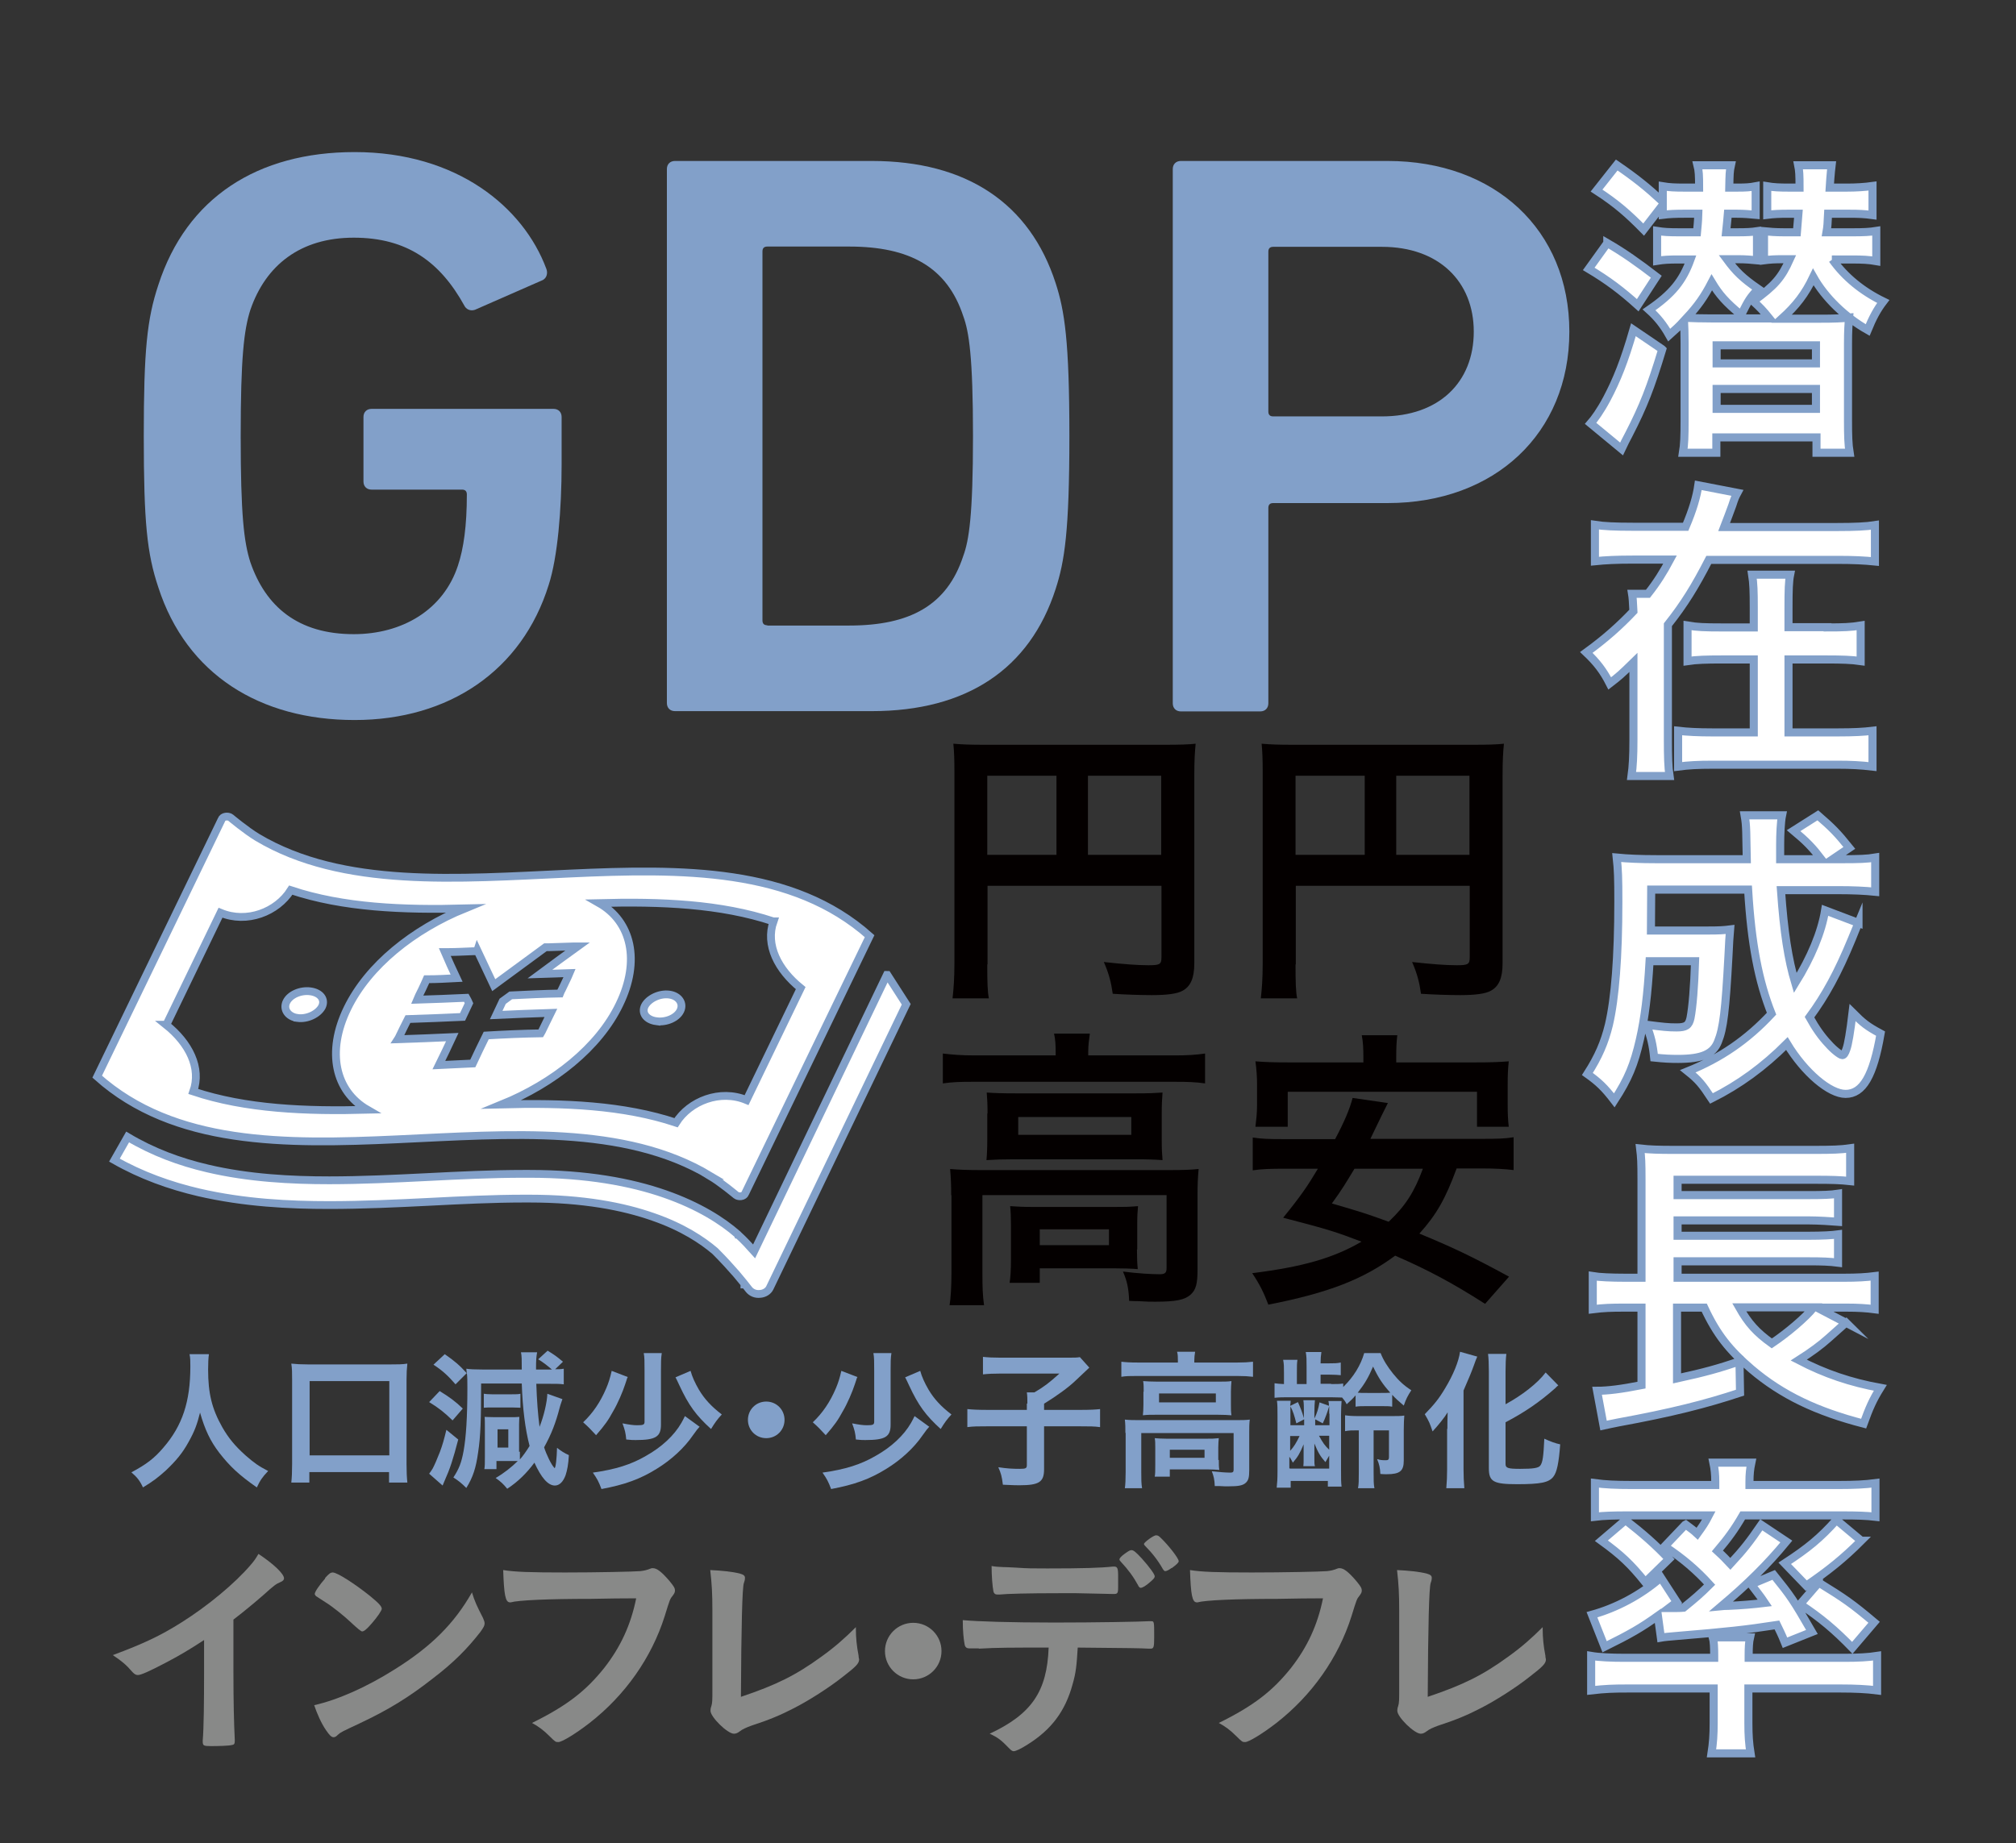
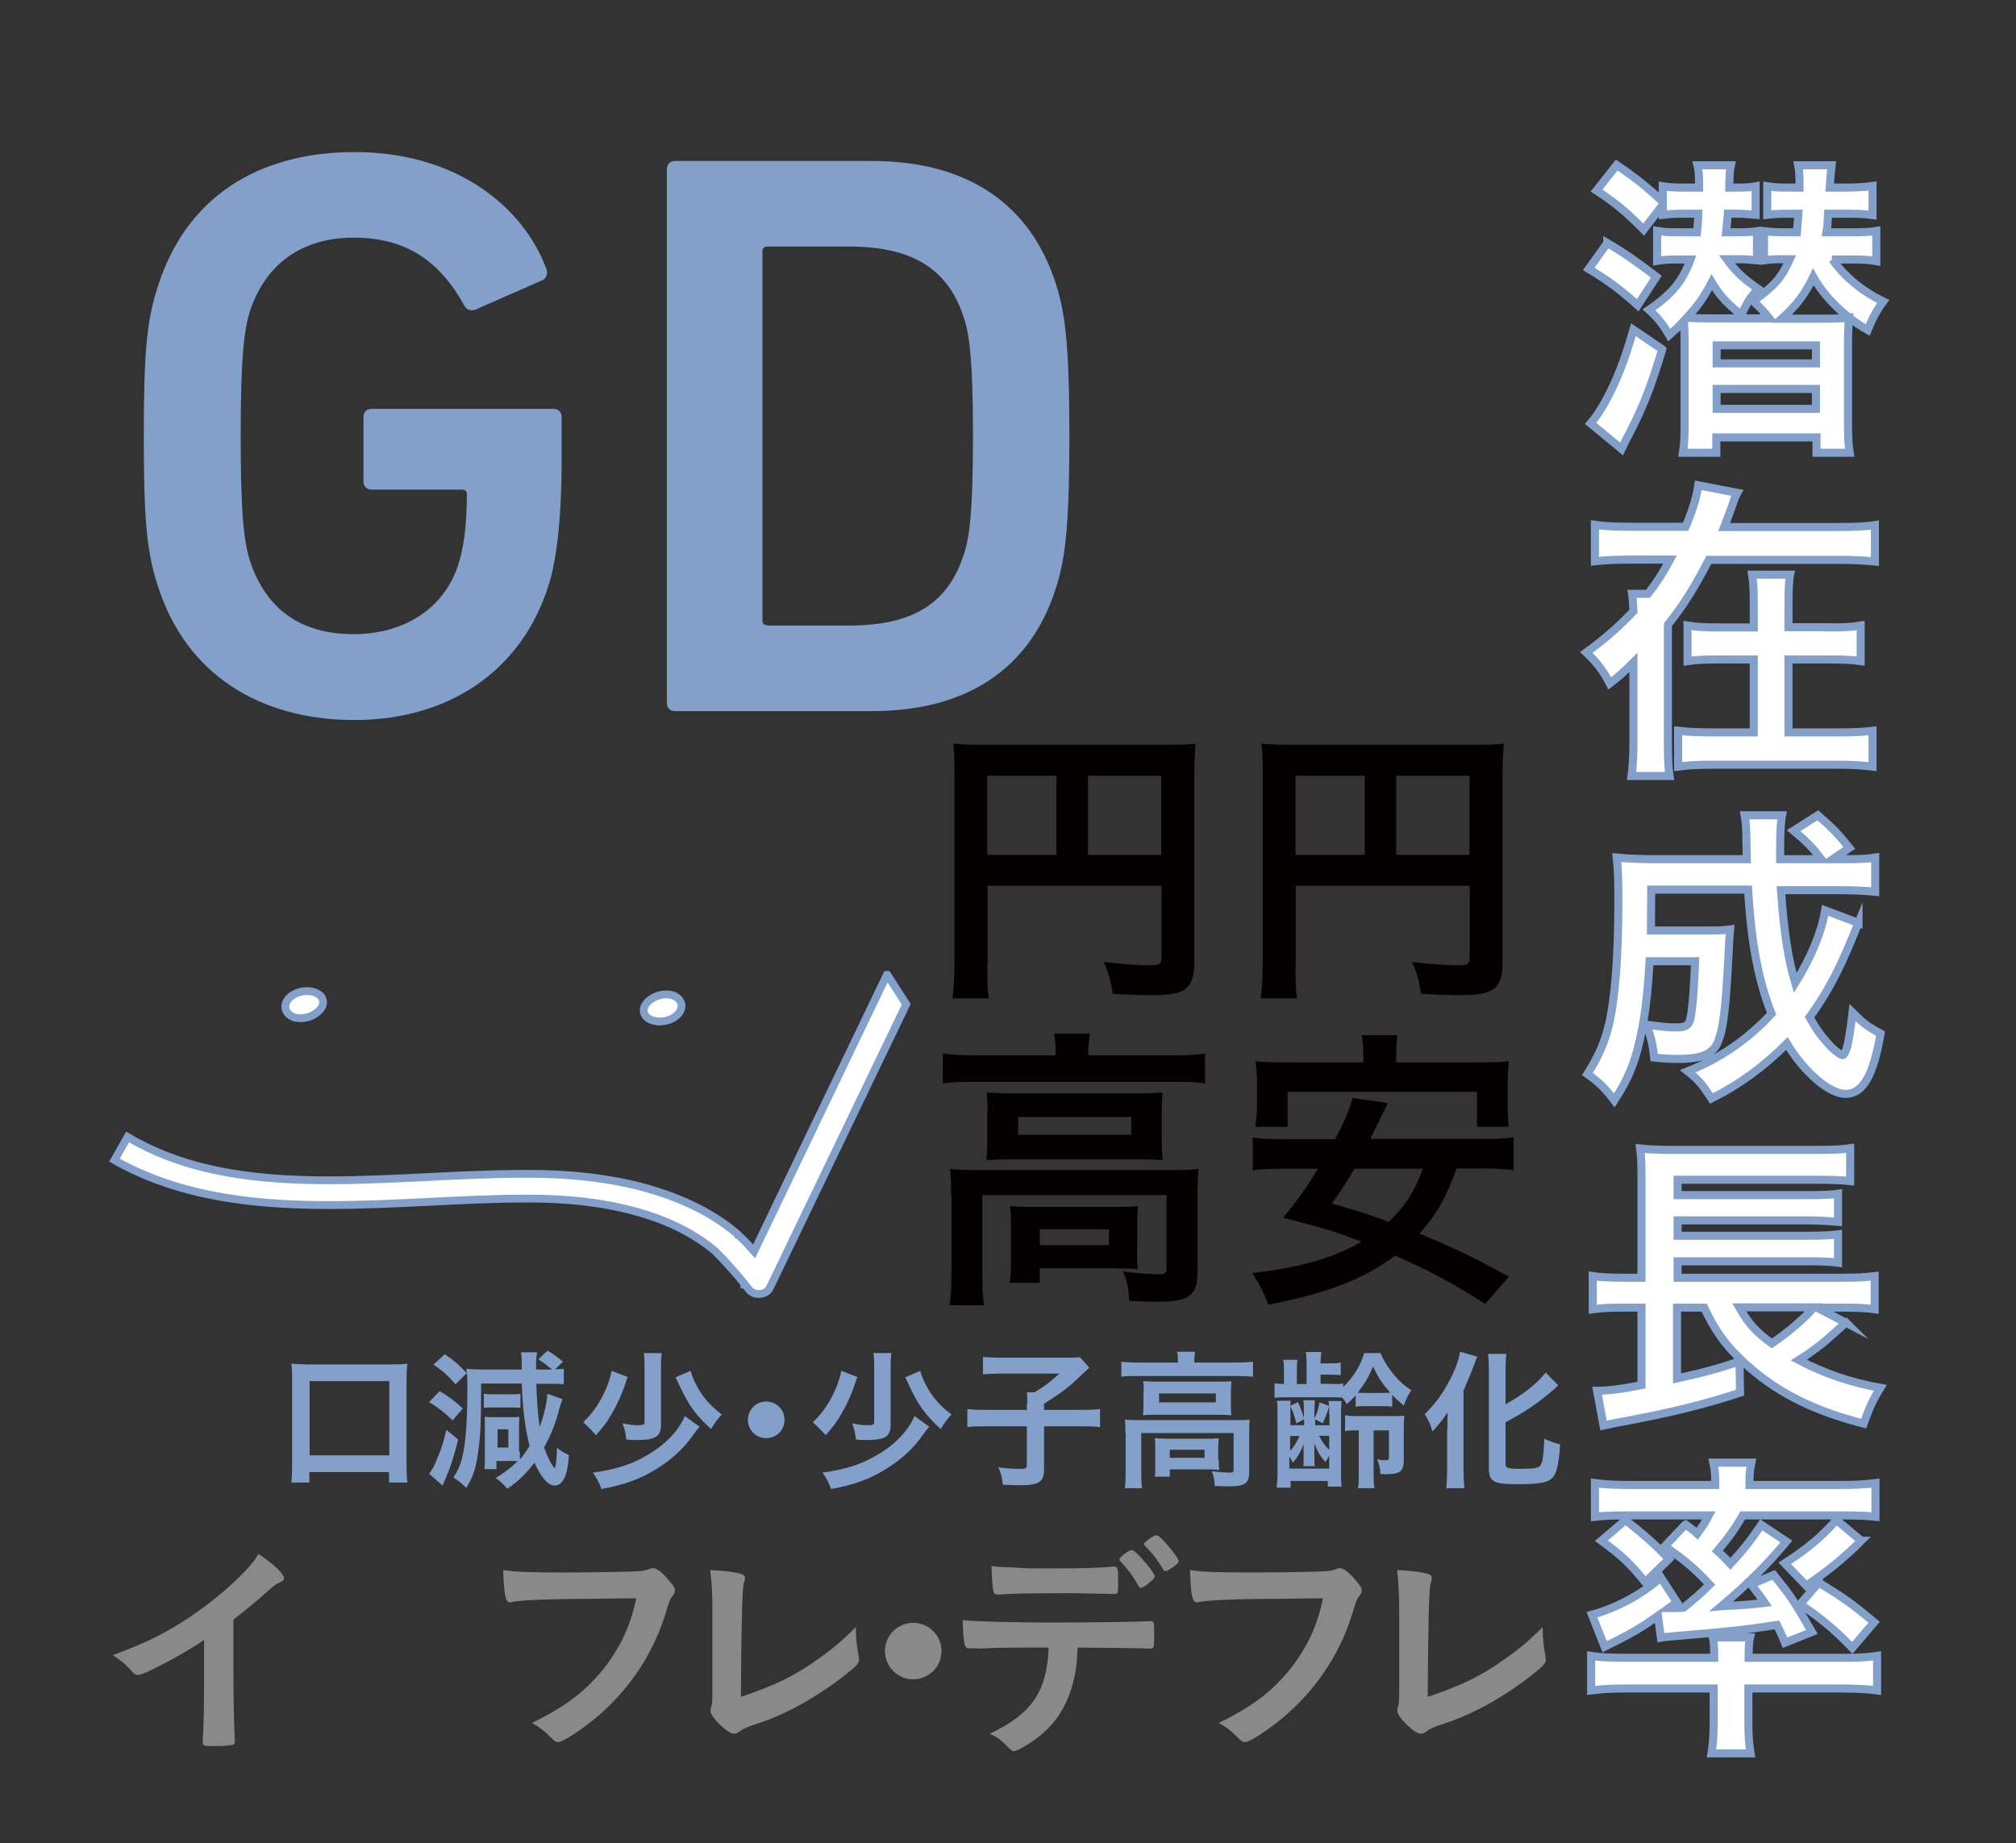
<svg xmlns="http://www.w3.org/2000/svg" id="uuid-1f5350f9-8828-44ee-9036-54b920e431a6" data-name="レイヤー 2" width="74.88" height="68.48" viewBox="0 0 74.88 68.48">
  <rect x="0" y="0" width="74.88" height="68.48" fill="#333333" stroke="none" />
  <defs>
    <style>
      .uuid-21482a8f-a507-47b7-941f-f0aa0d480981 {
        fill: none;
      }

      .uuid-21482a8f-a507-47b7-941f-f0aa0d480981, .uuid-d7b89c9a-1837-46dd-ac04-130218c08bf6, .uuid-6aa39e77-142d-4e32-b908-e9e596490536, .uuid-b74f5619-83cd-45a3-8305-302f57ecd341 {
        stroke-width: 0px;
      }

      .uuid-108fb9a9-44f7-420f-ab60-e411a840337c {
        stroke-width: .29px;
      }

      .uuid-108fb9a9-44f7-420f-ab60-e411a840337c, .uuid-fa0db025-31ff-46f7-ae07-8cdca0a51b41 {
        fill: #fff;
        stroke: #82a0c9;
        stroke-miterlimit: 10;
      }

      .uuid-fa0db025-31ff-46f7-ae07-8cdca0a51b41 {
        stroke-width: .3px;
      }

      .uuid-d7b89c9a-1837-46dd-ac04-130218c08bf6 {
        fill: #82a0c9;
      }

      .uuid-6aa39e77-142d-4e32-b908-e9e596490536 {
        fill: #888988;
      }

      .uuid-b74f5619-83cd-45a3-8305-302f57ecd341 {
        fill: #040000;
      }
    </style>
  </defs>
  <g id="uuid-659c49f5-ea64-4ed8-bf80-d57a0df6e0d2" data-name="2">
    <g>
      <g>
        <path class="uuid-b74f5619-83cd-45a3-8305-302f57ecd341" d="m48.12,35.83c0,.67.01,1.02.06,1.26h-1.35c.04-.35.07-.74.07-1.31v-7.1c0-.46-.01-.75-.04-1.05.35.03.63.04,1.22.04h6.59c.59,0,.93-.01,1.19-.04-.03.31-.05.6-.05,1.19v6.97c0,.55-.14.86-.44,1.02-.2.11-.57.16-1.14.16-.4,0-1.02-.02-1.45-.05-.06-.43-.14-.74-.33-1.18.72.08,1.26.12,1.65.12.42,0,.49-.03.49-.29v-2.66h-6.46v2.92Zm2.57-7.01h-2.57v2.94h2.57v-2.94Zm3.89,2.94v-2.94h-2.72v2.94h2.72Z" />
        <path class="uuid-b74f5619-83cd-45a3-8305-302f57ecd341" d="m54.1,43.42c-.41,1.11-.74,1.7-1.38,2.41,1.28.53,1.95.85,3.33,1.6l-.89,1.01c-1.22-.78-2.12-1.26-3.34-1.79-1.19.88-2.47,1.38-4.71,1.82-.17-.45-.33-.77-.6-1.17,1.84-.23,3-.55,4.06-1.17-.97-.37-1.22-.45-2.91-.89.65-.8.91-1.18,1.29-1.82h-1.23c-.54,0-.86.01-1.19.06v-1.22c.33.05.55.06,1.19.06h1.87c.34-.64.54-1.11.65-1.53l1.31.19q-.11.23-.23.46c-.08.16-.22.45-.42.87h4.13c.63,0,.87-.01,1.19-.06v1.22c-.34-.04-.67-.06-1.19-.06h-.93Zm-3.46-4.13c0-.34-.01-.57-.06-.83h1.32c-.03.23-.04.49-.04.82v.19h2.93c.54,0,.87-.01,1.25-.04-.03.27-.04.52-.04.83v.8c0,.33.01.54.04.8h-1.18v-1.3h-7.03v1.3h-1.2c.03-.25.06-.49.06-.8v-.8c0-.25-.02-.54-.06-.83.37.03.7.04,1.25.04h2.76v-.18Zm-.33,4.13c-.33.54-.44.74-.84,1.29,1.06.31,1.29.38,2.11.68.62-.59.95-1.1,1.27-1.97h-2.54Z" />
      </g>
      <g>
        <path class="uuid-b74f5619-83cd-45a3-8305-302f57ecd341" d="m36.67,35.83c0,.67.01,1.02.06,1.26h-1.35c.04-.35.07-.74.07-1.31v-7.1c0-.46-.01-.75-.04-1.05.35.03.63.04,1.22.04h6.59c.59,0,.93-.01,1.19-.04-.03.31-.05.6-.05,1.19v6.97c0,.55-.14.86-.44,1.02-.2.11-.57.16-1.14.16-.4,0-1.02-.02-1.45-.05-.06-.43-.14-.74-.33-1.18.72.08,1.26.12,1.65.12.42,0,.49-.03.49-.29v-2.66h-6.46v2.92Zm2.57-7.01h-2.57v2.94h2.57v-2.94Zm3.89,2.94v-2.94h-2.72v2.94h2.72Z" />
        <path class="uuid-b74f5619-83cd-45a3-8305-302f57ecd341" d="m39.21,39.07c0-.24-.01-.45-.06-.67h1.33c-.03.23-.06.43-.06.67v.14h3.21c.47,0,.79-.02,1.13-.07v1.11c-.36-.05-.63-.06-1.13-.06h-7.49c-.5,0-.76.01-1.12.06v-1.11c.34.04.67.07,1.18.07h3.01v-.14Zm-3.88,5.34c0-.37-.01-.64-.04-.98.34.03.68.04,1.13.04h7.03c.52,0,.77-.01,1.07-.04-.03.33-.04.6-.04.97v2.77c0,.53-.06.75-.26.93-.21.19-.54.26-1.31.26-.23,0-.28,0-.62-.02q-.17,0-.35-.01c-.02-.49-.08-.74-.23-1.09.55.07,1.06.1,1.36.1.2,0,.26-.05.26-.23v-2.71h-6.84v2.89c0,.55.01.83.06,1.2h-1.28c.04-.24.07-.68.07-1.2v-2.89Zm1.35-3.04c0-.34-.01-.53-.03-.78.29.02.57.03,1.06.03h4.5c.46,0,.68-.01.97-.03-.02.27-.03.44-.03.79v.93c0,.41.01.54.03.79-.28-.02-.53-.03-1.03-.03h-4.48c-.45,0-.72.01-1.03.03.02-.22.03-.44.03-.79v-.94Zm5.55,5.05c0,.32.01.53.03.73-.19-.02-.62-.03-.9-.03h-2.74v.54h-1.12c.03-.2.05-.45.05-.88v-1.26c0-.3-.01-.52-.03-.71.27.02.49.03.88.03h2.99c.41,0,.51,0,.88-.03-.02.21-.03.37-.03.7v.91Zm-4.41-4.26h4.2v-.66h-4.2v.66Zm.8,4.1h2.57v-.59h-2.57v.59Z" />
      </g>
      <g>
        <path class="uuid-6aa39e77-142d-4e32-b908-e9e596490536" d="m8.67,62.1c0,1.11.02,1.93.05,2.53v.06c0,.1-.03.13-.11.14-.11.03-.48.04-.78.04-.27,0-.3-.02-.3-.17v-.04c.04-.45.05-1.45.05-2.57v-1.16c-.6.39-.89.56-1.4.83-.63.33-.94.47-1.06.47-.07,0-.12-.03-.19-.1-.25-.29-.4-.41-.74-.64,1.13-.42,1.77-.72,2.56-1.22.97-.61,1.98-1.45,2.56-2.13.12-.14.18-.22.29-.41.56.37.95.74.95.91,0,.05-.04.1-.14.14-.16.07-.22.11-.63.48-.39.34-.77.65-1.11.91v1.94Z" />
-         <path class="uuid-6aa39e77-142d-4e32-b908-e9e596490536" d="m17.94,60.11c.04.09.06.15.06.2,0,.09-.04.15-.15.31-.49.63-1,1.15-1.79,1.75-.88.69-1.63,1.15-2.69,1.65-.68.32-.71.33-.82.43-.07.07-.11.09-.16.09-.08,0-.15-.07-.28-.26-.18-.26-.34-.63-.44-.93.89-.2,1.96-.68,2.99-1.33,1.36-.85,2.21-1.7,2.87-2.86.1.33.18.5.41.95Zm-5.87-1.48c.15-.17.21-.21.29-.21.17,0,.83.43,1.38.87.33.27.44.39.44.48,0,.06-.16.3-.37.54-.19.22-.29.3-.36.3q-.06,0-.42-.34c-.23-.22-.69-.59-.92-.73q-.31-.2-.37-.24s-.05-.05-.05-.08c0-.08.17-.33.39-.58Z" />
        <path class="uuid-6aa39e77-142d-4e32-b908-e9e596490536" d="m21.94,59.4c-1.58,0-2.69.05-2.97.13,0,0-.02,0-.03,0-.17,0-.22-.29-.25-1.2.43.07,1,.09,2.3.09,1.18,0,2.56-.03,2.79-.05.16-.02.21-.03.37-.09.04-.02.06-.02.1-.02.15,0,.33.14.62.48.17.21.2.26.2.36,0,.06-.03.11-.09.19-.09.11-.1.13-.29.75-.49,1.55-1.47,2.94-2.79,3.97-.53.41-1.03.71-1.16.71-.1,0-.11,0-.32-.21-.24-.24-.42-.37-.66-.5,1.3-.64,2-1.19,2.68-2.04.61-.78.99-1.6,1.19-2.59q-.69,0-1.68.02Z" />
        <path class="uuid-6aa39e77-142d-4e32-b908-e9e596490536" d="m26.46,59.82c0-.61-.02-.97-.08-1.49.43.02.82.06,1.1.13.14.04.19.08.19.16,0,.04,0,.08-.04.19q-.09.25-.11,4.23c1.31-.44,2.04-.8,3-1.5.5-.36.86-.68,1.27-1.09v.08c0,.31.03.62.1.98,0,.08.02.11.02.14,0,.15-.12.27-.6.64-.49.39-1.25.88-1.82,1.17-.48.25-.93.44-1.58.65-.19.07-.33.13-.43.21-.08.06-.14.09-.22.09-.24,0-.87-.62-.87-.85,0-.04,0-.09.03-.17.04-.12.04-.25.04-.6v-2.97Z" />
        <path class="uuid-6aa39e77-142d-4e32-b908-e9e596490536" d="m34.97,61.34c0,.58-.47,1.05-1.05,1.05s-1.05-.47-1.05-1.05.47-1.05,1.05-1.05,1.05.47,1.05,1.05Z" />
        <path class="uuid-6aa39e77-142d-4e32-b908-e9e596490536" d="m36.35,61.24h-.19s-.06,0-.08,0h-.08c-.09,0-.15-.04-.17-.14-.04-.22-.07-.5-.07-.91.53.05,1.75.09,3.41.09,1.5,0,3.23-.03,3.5-.05h.08c.12,0,.12,0,.12.59,0,.39-.02.43-.14.43h-.06c-.41-.02-.57-.02-2.64-.04-.04.67-.07.95-.19,1.36-.27,1-.79,1.69-1.67,2.24-.25.16-.44.25-.52.25-.04,0-.08-.02-.15-.09-.32-.33-.42-.41-.74-.56,1.56-.73,2.13-1.57,2.19-3.2-1.43,0-1.91,0-2.59.04Zm.91-3.02c.2,0,.38.02.48.02.45.03.58.03,1.16.03,1.33,0,1.97-.02,2.44-.07h.04c.12,0,.15.06.15.33v.18c0,.05,0,.14,0,.25,0,.24-.02.26-.18.26-.1,0-.74-.02-1.36-.03-.13,0-.35,0-.67,0-1.13,0-1.92.02-2.2.05-.03,0-.05,0-.07,0-.09,0-.13-.04-.15-.11-.04-.19-.07-.61-.07-.95.18.03.24.03.44.04Zm5.02.69c-.18-.33-.37-.59-.65-.89q-.05-.05-.05-.08c0-.05.05-.11.2-.22.14-.1.19-.13.25-.13.07,0,.16.07.38.31.28.31.48.59.48.66,0,.05-.03.09-.13.18-.19.17-.32.25-.39.25-.04,0-.05-.02-.09-.07Zm1.24-.66c-.11.08-.19.12-.24.12-.03,0-.05-.02-.09-.08-.18-.32-.4-.6-.66-.86-.03-.03-.04-.05-.04-.07,0-.06.37-.33.45-.32.07,0,.1.02.19.11.26.25.65.74.65.85,0,.05-.07.12-.26.26Z" />
        <path class="uuid-6aa39e77-142d-4e32-b908-e9e596490536" d="m47.45,59.4c-1.58,0-2.69.05-2.97.13,0,0-.02,0-.03,0-.17,0-.22-.29-.25-1.2.43.07,1,.09,2.3.09,1.18,0,2.56-.03,2.79-.05.16-.02.21-.03.37-.09.04-.02.06-.02.1-.02.15,0,.33.14.62.48.17.21.2.26.2.36,0,.06-.03.11-.09.19-.09.11-.1.13-.29.75-.49,1.55-1.47,2.94-2.79,3.97-.53.41-1.03.71-1.16.71-.1,0-.11,0-.32-.21-.24-.24-.42-.37-.66-.5,1.3-.64,2-1.19,2.68-2.04.61-.78.99-1.6,1.19-2.59q-.69,0-1.68.02Z" />
        <path class="uuid-6aa39e77-142d-4e32-b908-e9e596490536" d="m51.97,59.82c0-.61-.02-.97-.08-1.49.43.02.82.06,1.1.13.14.04.19.08.19.16,0,.04,0,.08-.04.19q-.09.25-.11,4.23c1.31-.44,2.04-.8,3-1.5.5-.36.86-.68,1.27-1.09v.08c0,.31.03.62.1.98,0,.08.02.11.02.14,0,.15-.12.27-.6.64-.49.39-1.25.88-1.82,1.17-.48.25-.93.44-1.58.65-.19.07-.33.13-.43.21-.08.06-.14.09-.22.09-.24,0-.87-.62-.87-.85,0-.04,0-.09.03-.17.04-.12.04-.25.04-.6v-2.97Z" />
      </g>
      <g>
        <path class="uuid-fa0db025-31ff-46f7-ae07-8cdca0a51b41" d="m59.7,9.03c.62.36,1.13.72,1.82,1.25l-.69,1.06c-.6-.54-1.1-.92-1.82-1.35l.69-.96Zm2.04,3.95c-.43,1.42-.7,2.11-1.24,3.16-.11.2-.17.33-.27.54l-1.15-.95c.14-.16.36-.46.6-.91.37-.7.65-1.39.99-2.57l1.06.72Zm6.32-3.34c.47.66,1.11,1.18,1.89,1.56-.23.3-.4.62-.58,1.06-.83-.47-1.58-1.19-2.02-1.97-.3.63-.63,1.06-1.17,1.55h1.44c.51,0,.76-.01,1.06-.04-.02.23-.04.46-.04.99v2.82c0,.58.01.9.06,1.21h-1.23v-.57h-3.72v.57h-1.24c.05-.3.06-.63.06-1.16v-2.92c0-.37-.01-.58-.02-.81-.19.19-.28.28-.55.52-.22-.39-.45-.67-.75-.94.86-.59,1.25-1.07,1.54-1.87h-.46c-.35,0-.53.01-.78.05v-1.11c.25.04.42.05.82.05h.66c.02-.24.04-.34.05-.69h-.52c-.33,0-.56.01-.8.04v-.37l-.71.92c-.58-.59-1.01-.97-1.75-1.45l.75-.95c.7.48,1.11.81,1.71,1.36v-.57c.24.04.45.05.78.05h.57c0-.45-.01-.63-.06-.83h1.24c-.05.23-.05.34-.06.83h.31c.3,0,.46-.01.67-.05v1.06c-.22-.02-.41-.04-.7-.04h-.33c-.02.27-.04.38-.07.69h.41c.36,0,.54-.01.74-.04v1.08c-.21-.02-.42-.04-.71-.04h-.41c.34.46.58.7,1.16,1.1-.31.36-.33.37-.63.97-.57-.47-.82-.76-1.09-1.21-.28.54-.53.89-.93,1.32.27.01.51.02.91.02h2.16c-.25-.31-.34-.4-.6-.64.8-.58,1.05-.87,1.36-1.56h-.22c-.35,0-.51.01-.74.04v-1.08c.21.02.4.04.76.04h.46c.02-.29.04-.39.06-.69h-.39c-.31,0-.53.01-.77.04v-1.06c.24.04.46.05.8.05h.4c0-.49-.01-.63-.05-.83h1.24s-.04.33-.07.83h.64c.34,0,.66-.02.95-.06v1.08c-.29-.04-.51-.05-.87-.05h-.78c-.02.39-.02.46-.06.69h.97c.41,0,.63-.01.88-.05v1.12c-.28-.05-.53-.06-.89-.06h-.76Zm-4.3,3.86h3.69v-.67h-3.69v.67Zm0,1.69h3.69v-.74h-3.69v.74Z" />
        <path class="uuid-fa0db025-31ff-46f7-ae07-8cdca0a51b41" d="m68.24,19.58c.64,0,1.09-.02,1.4-.07v1.35c-.39-.04-.8-.06-1.4-.06h-4.77c-.51.99-.91,1.64-1.52,2.41v4.28c0,.6.01,1.01.06,1.34h-1.41c.05-.36.07-.75.07-1.34v-2.88c-.46.45-.53.51-.88.78-.24-.47-.48-.78-.87-1.15.7-.51,1.23-.98,1.75-1.53q-.02-.47-.05-.65h.59c.34-.43.58-.82.82-1.27h-1.39c-.6,0-1.01.02-1.4.06v-1.35c.31.05.76.07,1.4.07h1.97c.27-.64.41-1.12.47-1.54l1.45.28c-.07.13-.1.19-.19.47-.07.19-.21.57-.3.8h4.2Zm-.36,3.73c.57,0,.88-.01,1.23-.07v1.32c-.34-.05-.71-.06-1.24-.06h-1.44v2.71h1.83c.6,0,.96-.02,1.29-.06v1.33c-.43-.05-.8-.07-1.3-.07h-4.63c-.56,0-.91.02-1.29.07v-1.33c.35.04.74.06,1.28.06h1.53v-2.71h-1.21c-.53,0-.92.01-1.25.06v-1.32c.35.06.66.07,1.24.07h1.22v-.75c0-.59-.01-.89-.06-1.21h1.41c-.05.25-.06.58-.06,1.23v.72h1.45Z" />
        <path class="uuid-fa0db025-31ff-46f7-ae07-8cdca0a51b41" d="m69.03,34.27q-.08.19-.25.62c-.51,1.24-.98,2.1-1.57,2.9.22.4.46.74.7.99.19.22.45.42.52.42.05,0,.1-.07.15-.22q.1-.27.23-1.36c.39.39.54.51,1.04.78-.27,1.57-.66,2.24-1.3,2.24-.59,0-1.52-.78-2.18-1.87-.86.86-1.76,1.52-2.8,2.04-.35-.53-.48-.69-.88-1.01,1.22-.49,2.22-1.18,3.11-2.14-.48-1.21-.75-2.59-.87-4.61h-3.6q-.01,1.15-.01,1.52h2.12c.42,0,.58-.01.82-.04-.02.24-.04.51-.06.98-.11,2.04-.19,2.7-.39,3.19-.18.46-.6.64-1.48.64-.3,0-.51-.01-.89-.05-.05-.49-.12-.78-.29-1.22.63.08.8.1,1.12.1.35,0,.46-.07.52-.35.08-.41.14-1.17.17-2.11h-1.69c-.07,1.23-.18,2.12-.36,2.91-.21.92-.43,1.46-.95,2.26-.36-.47-.58-.68-1-.98.41-.64.64-1.17.8-1.83.23-.99.35-2.51.35-4.57,0-.87-.01-1.18-.06-1.64.41.04.88.06,1.48.06h3.35l-.02-1.01c-.01-.28-.02-.39-.06-.62h1.39c-.05.24-.07.71-.07,1.1v.53h1.53c-.33-.43-.55-.66-1.03-1.06l.9-.57c.53.46.72.65,1.17,1.21l-.62.42h.35c.63,0,.93-.01,1.23-.06v1.27c-.39-.04-.82-.06-1.41-.06h-2.09c.11,1.57.27,2.58.53,3.45.59-.95.98-1.89,1.11-2.7l1.24.47Z" />
        <path class="uuid-fa0db025-31ff-46f7-ae07-8cdca0a51b41" d="m68.57,49.14c-.11.08-.17.15-.66.58-.29.26-.63.51-1.1.81.98.51,1.93.83,3.03,1.03-.28.45-.41.75-.62,1.33-1.74-.45-3.03-1.06-4.16-2.02-.83-.71-1.3-1.3-1.76-2.29h-1.01v2.63c1.05-.23,1.51-.36,2.32-.63l.02,1.16c-1.27.42-2.52.74-4.54,1.11-.28.06-.31.06-.53.11l-.24-1.29c.39,0,.89-.06,1.65-.21v-2.88h-.63c-.5,0-.78.01-1.18.06v-1.23c.24.04.69.06,1.21.06h.6v-3.65c0-.64-.01-.82-.05-1.15.36.04.68.05,1.27.05h5.18c.68,0,1-.01,1.35-.06v1.22c-.37-.04-.65-.05-1.34-.05h-5.07v.57h4.9c.47,0,.81-.01,1.06-.05v1.04c-.24-.02-.76-.05-1.06-.05h-4.9v.57h4.9c.47,0,.84-.02,1.06-.05v1.05c-.31-.04-.6-.05-1.06-.05h-4.9v.61h6.17c.51,0,.83-.02,1.15-.06v1.23c-.3-.04-.63-.06-1.05-.06h-1.09l1.09.57Zm-3.97-.57c.34.6.64.93,1.21,1.34.58-.39,1.24-.95,1.56-1.34h-2.76Z" />
        <path class="uuid-fa0db025-31ff-46f7-ae07-8cdca0a51b41" d="m60.45,62.73c-.52,0-.83.01-1.35.07v-1.28c.29.05.75.07,1.24.07h3.33v-.08c0-.29-.01-.53-.05-.68h1.38c-.04.17-.05.39-.05.68v.08h3.58c.48,0,.87-.02,1.19-.07v1.28c-.39-.05-.83-.07-1.36-.07h-3.42v1.29c0,.45.02.74.08,1.12h-1.45c.06-.39.08-.69.08-1.12v-1.29h-3.22Zm2.16-6.09c.21.16.27.19.43.34.21-.29.29-.41.43-.68h-3.04c-.5,0-.86.01-1.19.05v-1.25c.37.05.77.07,1.38.07h3.09v-.12c0-.28-.02-.47-.07-.71h1.41c-.05.24-.07.43-.07.71v.12h3.29c.62,0,1.01-.02,1.39-.07v1.25c-.34-.04-.7-.05-1.21-.05h-3.72c-.3.52-.56.87-.94,1.32.24.22.3.29.48.48.5-.54.71-.81,1.15-1.45l.93.62c-.69.84-1.44,1.58-2.41,2.4q.1-.01.25-.01c.48-.02.95-.06,1.36-.11-.18-.27-.27-.37-.51-.69l.84-.35c.64.8.71.89,1.42,2.12l-1,.4c-.14-.35-.21-.47-.3-.66-1.17.18-1.82.25-3.74.41-.24.02-.46.04-.57.06l-.11-.81c-.63.45-1.03.68-1.98,1.15l-.47-1.19c.9-.25,1.8-.72,2.56-1.38l.59.91-.29.22h.13s.34,0,.41-.01c.43-.35.62-.51.97-.86-.47-.52-.99-.97-1.67-1.42l.76-.8Zm-2.24-.17c.65.51,1.11.91,1.62,1.45l-.88.86c-.55-.68-.9-1.01-1.63-1.54l.89-.76Zm8.76.77c-.66.66-1.22,1.11-2.04,1.67l-.8-.83c.86-.56,1.32-.94,1.92-1.61l.92.77Zm-1.57,1.56c.94.58,1.22.77,2.05,1.47l-.81.95c-.64-.66-1.17-1.11-1.94-1.62l.7-.81Z" />
      </g>
      <g>
-         <path class="uuid-d7b89c9a-1837-46dd-ac04-130218c08bf6" d="m7.76,50.32c-.02.09-.03.36-.03.56,0,.89.14,1.46.53,2.15.23.4.47.69.86,1.04.32.28.49.4.84.58-.21.22-.3.35-.42.61-.66-.46-1-.78-1.39-1.28-.34-.44-.54-.87-.72-1.5-.11.44-.2.69-.43,1.1-.22.4-.46.69-.84,1.05-.29.26-.47.4-.85.63-.12-.26-.23-.39-.43-.56.56-.3.85-.52,1.19-.92.7-.81,1-1.7,1-3.01,0-.21,0-.31-.03-.46h.71Z" />
        <path class="uuid-d7b89c9a-1837-46dd-ac04-130218c08bf6" d="m10.82,55.08c.02-.19.03-.39.03-.69v-3.13c0-.24,0-.41-.03-.6.19.02.35.03.61.03h3.09c.26,0,.42,0,.61-.03-.02.19-.03.35-.03.6v3.13c0,.28.01.5.03.69h-.68v-.39h-2.96v.39h-.68Zm.68-1.01h2.96v-2.76h-2.96v2.76Z" />
        <path class="uuid-d7b89c9a-1837-46dd-ac04-130218c08bf6" d="m16.33,51.68c.36.22.58.38.86.65l-.38.44c-.31-.3-.51-.46-.87-.68l.39-.41Zm.69,1.8c-.2.76-.29,1.05-.53,1.59t-.05.12l-.5-.44c.05-.06.07-.1.13-.19.06-.11.17-.36.27-.62.1-.27.15-.45.24-.82l.44.36Zm2.29.45c0,.11,0,.2,0,.29.1-.11.23-.29.36-.5-.16-.61-.26-1.39-.29-2.32h-1.51c0,1.35-.02,1.96-.11,2.55-.08.58-.19.93-.44,1.33-.17-.17-.29-.27-.48-.39.21-.32.3-.55.38-.99.09-.5.14-1.25.14-2.33,0-.23,0-.43-.02-.56l-.42.42c-.27-.31-.48-.51-.82-.73l.42-.39c.36.25.55.41.82.71-.01-.07-.01-.1-.02-.17.11.02.33.03.61.03h1.45c0-.36,0-.51-.03-.64h.6c-.03.16-.04.3-.04.57,0,.01,0,.03,0,.07h.59c-.14-.12-.31-.26-.51-.38l.35-.32c.23.14.32.2.57.41l-.29.28c.14,0,.2,0,.32-.02v.58c-.17-.02-.27-.02-.58-.02h-.44c.02.61.06,1.14.12,1.6.16-.4.28-.92.29-1.23l.56.2c-.03.1-.06.16-.1.31-.15.58-.31.99-.58,1.48.08.26.27.65.37.75,0,0,.01.01.01.02,0,0,.01,0,.01,0,.04,0,.08-.36.09-.75.14.11.28.2.44.27-.02.35-.06.55-.12.74-.09.25-.23.39-.4.39-.26,0-.51-.3-.76-.85-.28.38-.61.71-1.01.97-.14-.17-.23-.26-.43-.4.31-.18.6-.41.82-.63-.14,0-.18,0-.28,0h-.51v.3h-.45c.02-.1.02-.23.02-.47v-1.09c0-.14,0-.31-.01-.38.07,0,.19.01.37.01h.61c.11,0,.22,0,.31-.01,0,.05-.01.16-.01.27v1.03Zm-1.34-2.15c.08.01.15.02.3.02h.75c.15,0,.23,0,.31-.02v.52c-.08,0-.16-.01-.3-.01h-.76c-.13,0-.2,0-.3.01v-.52Zm.51,2h.4v-.68h-.4v.68Z" />
        <path class="uuid-d7b89c9a-1837-46dd-ac04-130218c08bf6" d="m23.31,51.17s-.03.06-.03.08q-.02.06-.06.18c-.09.28-.28.72-.44.99-.19.35-.31.52-.64.9-.22-.24-.28-.3-.48-.48.36-.34.64-.75.86-1.27.08-.19.14-.37.2-.64l.6.23Zm2.68,1.83c-.09.1-.1.11-.25.32-.32.47-.81.92-1.35,1.25-.61.38-1.19.59-2.05.75-.1-.27-.16-.38-.32-.61.85-.12,1.42-.3,1.97-.62.59-.33,1.05-.76,1.32-1.23.04-.07.08-.15.13-.25l.55.4Zm-1.41-2.73c-.03.19-.03.35-.03.65v2.01c0,.45-.2.57-.94.57-.09,0-.17,0-.35-.02-.02-.24-.05-.36-.14-.6.26.05.4.07.55.07.22,0,.27-.02.27-.13v-1.89c0-.34,0-.51-.03-.66h.69Zm1.07.66c.06.22.16.44.31.7.21.35.46.62.85.92-.16.17-.26.31-.4.54-.56-.51-.83-.88-1.17-1.61-.09-.19-.11-.24-.15-.31l.56-.24Z" />
        <path class="uuid-d7b89c9a-1837-46dd-ac04-130218c08bf6" d="m29.14,52.75c0,.38-.3.68-.68.68s-.68-.3-.68-.68.3-.68.68-.68.68.3.68.68Z" />
        <path class="uuid-d7b89c9a-1837-46dd-ac04-130218c08bf6" d="m31.84,51.17s-.03.06-.03.08q-.02.06-.06.18c-.09.28-.28.72-.44.99-.19.35-.31.52-.64.9-.22-.24-.28-.3-.48-.48.36-.34.64-.75.86-1.27.08-.19.14-.37.2-.64l.6.23Zm2.68,1.83c-.09.1-.1.11-.25.32-.32.47-.81.92-1.35,1.25-.61.38-1.19.59-2.05.75-.1-.27-.16-.38-.32-.61.85-.12,1.42-.3,1.97-.62.59-.33,1.05-.76,1.32-1.23.04-.07.08-.15.13-.25l.55.4Zm-1.41-2.73c-.03.19-.03.35-.03.65v2.01c0,.45-.2.57-.94.57-.09,0-.17,0-.35-.02-.02-.24-.05-.36-.14-.6.26.05.4.07.55.07.22,0,.27-.02.27-.13v-1.89c0-.34,0-.51-.03-.66h.69Zm1.07.66c.06.22.16.44.31.7.21.35.46.62.85.92-.16.17-.26.31-.4.54-.56-.51-.83-.88-1.17-1.61-.09-.19-.11-.24-.15-.31l.56-.24Z" />
        <path class="uuid-d7b89c9a-1837-46dd-ac04-130218c08bf6" d="m38.16,52.15c0-.17,0-.29-.02-.42h.28c.37-.22.53-.34.93-.7h-2.18c-.29,0-.47.01-.66.03v-.65c.19.02.37.03.65.03h2.47c.28,0,.36,0,.48-.02l.35.39q-.15.14-.52.49c-.26.25-.69.56-1.16.85v.23h1.34c.36,0,.56-.01.74-.03v.67c-.21-.03-.4-.03-.74-.03h-1.34v1.59c0,.48-.18.6-.92.6-.11,0-.19,0-.61-.02-.04-.32-.07-.42-.17-.65.33.05.53.06.8.06.22,0,.26-.02.26-.14v-1.44h-1.47c-.33,0-.52,0-.74.03v-.67c.2.02.4.03.76.03h1.45v-.24Z" />
        <path class="uuid-d7b89c9a-1837-46dd-ac04-130218c08bf6" d="m43.75,50.55c0-.12,0-.23-.03-.33h.67c-.02.11-.03.22-.03.33v.07h1.61c.24,0,.4-.01.57-.03v.56c-.18-.02-.32-.03-.57-.03h-3.76c-.25,0-.38,0-.56.03v-.56c.17.02.33.03.59.03h1.51v-.07Zm-1.95,2.68c0-.19,0-.32-.02-.49.17.02.34.02.57.02h3.53c.26,0,.39,0,.54-.02-.02.16-.02.3-.02.49v1.39c0,.27-.03.38-.13.47-.11.1-.27.13-.66.13-.11,0-.14,0-.31-.01q-.08,0-.18,0c-.01-.25-.04-.37-.11-.55.28.03.53.05.68.05.1,0,.13-.02.13-.11v-1.36h-3.43v1.45c0,.28,0,.42.03.6h-.64c.02-.12.03-.34.03-.6v-1.45Zm.68-1.53c0-.17,0-.27-.02-.39.15.01.28.02.53.02h2.26c.23,0,.34,0,.49-.02-.01.14-.02.22-.02.4v.47c0,.2,0,.27.02.4-.14-.01-.27-.02-.52-.02h-2.25c-.23,0-.36,0-.52.02.01-.11.02-.22.02-.4v-.47Zm2.79,2.54c0,.16,0,.27.02.37-.1-.01-.31-.02-.46-.02h-1.38v.27h-.56c.02-.1.02-.23.02-.44v-.63c0-.15,0-.26-.02-.36.14.01.24.02.44.02h1.5c.2,0,.26,0,.44-.02-.01.11-.02.19-.02.35v.46Zm-2.22-2.14h2.11v-.33h-2.11v.33Zm.4,2.06h1.29v-.3h-1.29v.3Z" />
        <path class="uuid-d7b89c9a-1837-46dd-ac04-130218c08bf6" d="m49.43,51.42c.23,0,.32,0,.46-.02v.13c.39-.38.65-.81.78-1.26h.61c.1.26.26.51.46.76.21.26.4.44.68.62-.14.22-.19.31-.28.57-.22-.19-.3-.26-.43-.4v.44c-.12-.02-.17-.02-.43-.02h-.48c-.24,0-.32,0-.45.02v-.42c-.12.14-.18.19-.33.33-.06-.12-.09-.15-.17-.25-.07,0-.3-.01-.43-.01h-1.51c-.27,0-.38,0-.57.02v-.54c.12.02.19.02.35.03v-.42c0-.23,0-.32-.03-.48h.53c-.02.14-.02.21-.02.48v.42h.36v-.64c0-.28,0-.37-.03-.55h.58c-.02.14-.03.24-.03.42h.32c.19,0,.28,0,.43-.03v.47c-.12-.01-.23-.02-.44-.02h-.31v.34h.4Zm-.07.81c0-.08,0-.1-.02-.18h.49c-.01.14-.02.3-.02.51v2.07c0,.31,0,.44.02.6h-.51v-.21h-1.38v.25h-.52c.02-.19.03-.31.03-.62v-2.06c0-.24,0-.4-.02-.55h.51c0,.07-.01.1-.02.19l.29-.14c.1.23.16.38.22.6v-.22c0-.19,0-.34-.02-.45h.43c-.01.11-.02.27-.02.45v.23c.1-.2.15-.37.19-.6l.33.12Zm-1.44.72h.52v-.22l-.29.15c-.08-.31-.12-.44-.22-.63,0,.16,0,.19,0,.28v.42Zm0,.95c.14-.15.23-.3.35-.55h-.35v.55Zm0,.66h1.45v-.48q-.1.18-.14.24c-.19-.22-.26-.33-.41-.69,0,.1,0,.1,0,.21,0,.01,0,.02,0,.21v.18c0,.11,0,.17.02.24h-.43c.01-.1.01-.13.01-.25v-.17q0-.1,0-.14v-.11s0-.07,0-.14c-.14.34-.22.47-.4.68-.06-.11-.07-.14-.13-.22v.43Zm1.45-2.04c0-.1,0-.17,0-.28-.06.21-.15.46-.24.64l-.28-.15v.22h.53v-.43Zm0,.82h-.38c.15.27.22.37.38.52v-.52Zm1.05-.2c-.21,0-.31,0-.46.03v-.59c.15.02.24.03.53.03h1.16c.24,0,.4,0,.51-.02-.01.12-.02.28-.02.53v1.14c0,.39-.14.51-.64.51-.06,0-.11,0-.23-.01-.01-.23-.04-.36-.12-.55.03,0,.06.01.08.02.1.02.16.02.25.02.08,0,.11-.03.11-.11v-1h-.57v1.55c0,.31,0,.44.03.6h-.61c.03-.15.03-.29.03-.6v-1.55h-.04Zm.85-1.39c.21,0,.26,0,.37-.01-.29-.32-.44-.55-.64-.97-.17.4-.31.64-.57.97.09.01.16.01.37.01h.47Z" />
        <path class="uuid-d7b89c9a-1837-46dd-ac04-130218c08bf6" d="m53.76,53.08c0-.18,0-.34.01-.61-.12.2-.35.48-.56.71-.11-.32-.12-.35-.29-.64.35-.36.53-.58.76-.97.29-.48.5-.98.55-1.35l.64.18c-.05.11-.07.17-.12.31-.12.33-.15.39-.39.95v2.93c0,.23.01.47.03.7h-.67c.02-.23.03-.45.03-.71v-1.49Zm2.16,1.31c0,.15.09.18.54.18.49,0,.68-.03.75-.12.09-.12.12-.34.15-1,.22.1.4.17.59.21-.05.68-.12,1.04-.26,1.21-.17.21-.47.27-1.34.27s-1.05-.09-1.05-.59v-3.6c0-.27-.01-.5-.03-.65h.68c-.02.16-.03.38-.03.65v1.22c.61-.33,1.19-.78,1.49-1.18l.47.48s-.06.04-.11.1c-.6.53-1.13.89-1.85,1.27v1.55Z" />
      </g>
      <g>
        <path class="uuid-d7b89c9a-1837-46dd-ac04-130218c08bf6" d="m5.34,16.22c0-3.22.12-4.36.54-5.63,1.05-3.25,3.69-4.94,7.29-4.94,3.81,0,6.27,2.05,7.12,4.33.06.15.03.33-.12.42l-2.53,1.11c-.18.06-.33-.03-.39-.15-.9-1.63-2.13-2.53-4.11-2.53s-3.27,1.02-3.84,2.68c-.24.75-.36,1.78-.36,4.7s.12,3.93.36,4.68c.57,1.65,1.77,2.67,3.84,2.67,1.8,0,3.33-.9,3.87-2.55.21-.63.33-1.47.33-2.64,0-.12-.06-.18-.18-.18h-3.36c-.18,0-.3-.12-.3-.3v-2.4c0-.18.12-.3.3-.3h6.76c.18,0,.3.12.3.3v1.77c0,1.68-.15,3.45-.48,4.47-.99,3.18-3.7,5.02-7.21,5.02s-6.24-1.69-7.29-4.93c-.42-1.26-.54-2.4-.54-5.61Z" />
        <path class="uuid-d7b89c9a-1837-46dd-ac04-130218c08bf6" d="m24.77,6.28c0-.18.12-.3.3-.3h7.31c3.52,0,5.87,1.57,6.83,4.54.33,1.02.51,2.13.51,5.68s-.18,4.66-.51,5.68c-.96,2.98-3.31,4.54-6.83,4.54h-7.31c-.18,0-.3-.12-.3-.3V6.28Zm3.73,16.96h3.04c2.26,0,3.64-.75,4.24-2.59.21-.57.36-1.5.36-4.45s-.15-3.88-.36-4.45c-.6-1.83-1.99-2.59-4.24-2.59h-3.04c-.12,0-.18.06-.18.18v13.71c0,.12.06.18.18.18Z" />
-         <path class="uuid-d7b89c9a-1837-46dd-ac04-130218c08bf6" d="m43.86,26.43c-.18,0-.3-.12-.3-.3V6.28c0-.18.12-.3.3-.3h7.68c3.98,0,6.75,2.56,6.75,6.34s-2.77,6.37-6.75,6.37h-4.25c-.12,0-.18.06-.18.18v7.26c0,.18-.12.3-.3.3h-2.95Zm10.88-14.11c0-1.86-1.3-3.15-3.41-3.15h-4.04c-.12,0-.18.06-.18.18v5.94c0,.12.06.18.18.18h4.04c2.11,0,3.41-1.26,3.41-3.15Z" />
      </g>
      <g>
-         <path class="uuid-108fb9a9-44f7-420f-ab60-e411a840337c" d="m26.36,43.68c.42.25.98.72.98.72.05.04.13.05.19.04.07-.01.13-.05.15-.11,0,0,3.04-6.29,4.62-9.55-5.71-5.09-16.4.11-22.74-3.67-.43-.26-.99-.73-.99-.73-.05-.04-.13-.05-.19-.04-.07.01-.13.05-.15.11,0,0-3.04,6.29-4.62,9.55,5.71,5.1,16.42-.12,22.76,3.68Zm2.37-9.45c-.31.88.17,1.8,1.01,2.48-.67,1.39-1.34,2.77-2.01,4.16-.98-.41-2.11.03-2.62.84-1.95-.65-4.17-.74-6.47-.68,1.91-.78,3.6-2.11,4.37-3.72.78-1.61.45-3.07-.76-3.76,2.29-.06,4.52.03,6.47.68Zm-11,1.08c.2.43.41.86.61,1.29.64-.47,1.28-.94,1.92-1.41.05,0,.1,0,.14,0,.31-.01.62-.02.92-.03.05,0,.09,0,.14,0-.47.34-.94.68-1.41,1.03.37-.01.74-.03,1.11-.04-.02.05-.05.1-.07.15-.07.15-.15.31-.22.46-.03.05-.05.1-.07.15-.61.01-1.22.04-1.83.07-.1.07-.2.15-.3.22-.08.17-.16.34-.24.51.68-.03,1.35-.06,2.03-.08h0c-.11.22-.21.44-.32.66-.02.03-.03.07-.05.1-.67.01-1.35.04-2.03.08-.17.35-.34.69-.5,1.04-.42.02-.84.04-1.26.06.17-.35.34-.69.5-1.04-.68.03-1.35.06-2.02.08.02-.03.03-.07.05-.1.11-.22.21-.44.32-.65h0c.67-.02,1.35-.05,2.03-.08.08-.17.16-.34.24-.51-.03-.07-.06-.13-.1-.2-.61.03-1.22.05-1.83.07.02-.05.05-.1.07-.15.08-.15.15-.31.22-.46.02-.05.05-.1.07-.15.37,0,.74-.02,1.11-.04-.15-.32-.3-.64-.44-.97.05,0,.09,0,.14,0,.31,0,.61-.02.92-.03.05,0,.09,0,.14,0Zm-11.55,2.76c.67-1.39,1.34-2.77,2.01-4.16.98.41,2.1-.03,2.61-.84,1.95.65,4.17.74,6.47.68-1.91.78-3.59,2.11-4.37,3.72-.78,1.61-.45,3.07.75,3.76-2.29.06-4.52-.03-6.47-.68.31-.88-.16-1.8-1.01-2.48Z" />
        <path class="uuid-108fb9a9-44f7-420f-ab60-e411a840337c" d="m11.05,37.82c.36.05.77-.15.91-.42.13-.27-.06-.52-.43-.57-.36-.05-.76.12-.89.39-.13.27.05.55.41.6Z" />
        <path class="uuid-108fb9a9-44f7-420f-ab60-e411a840337c" d="m24.38,37.94c.36.05.76-.12.89-.39.13-.27-.05-.55-.41-.6-.36-.05-.77.15-.91.42-.13.27.06.52.43.57Z" />
        <path class="uuid-108fb9a9-44f7-420f-ab60-e411a840337c" d="m32.94,36.22l-4.93,10.27c-.17-.19-.37-.41-.6-.62h-.01s-.01-.02-.01-.02c-.56-.49-1.43-1.05-2.69-1.49-1.26-.44-2.91-.75-5.04-.75-.07,0-.14,0-.21,0h0c-1.17,0-2.4.06-3.58.12-1.21.06-2.45.12-3.64.12-1.41,0-2.99-.08-4.52-.44-1.03-.24-2.03-.61-2.97-1.17l-.49.86c1,.57,2.07.95,3.14,1.2,1.69.39,3.37.47,4.84.47,1.24,0,2.5-.06,3.71-.12,1.18-.06,2.38-.12,3.51-.12h0,.02c.07,0,.13,0,.2,0,1.99,0,3.48.29,4.59.68,1.1.38,1.83.87,2.3,1.27.31.31.59.62.79.85.1.12.18.22.24.29.03.03.05.06.06.08v.02s.02,0,.02,0l.15.19c.09.11.24.18.41.16.16-.01.3-.1.36-.22l5.07-10.54-.7-1.09Z" />
      </g>
      <rect class="uuid-21482a8f-a507-47b7-941f-f0aa0d480981" width="74.88" height="68.48" />
    </g>
  </g>
</svg>